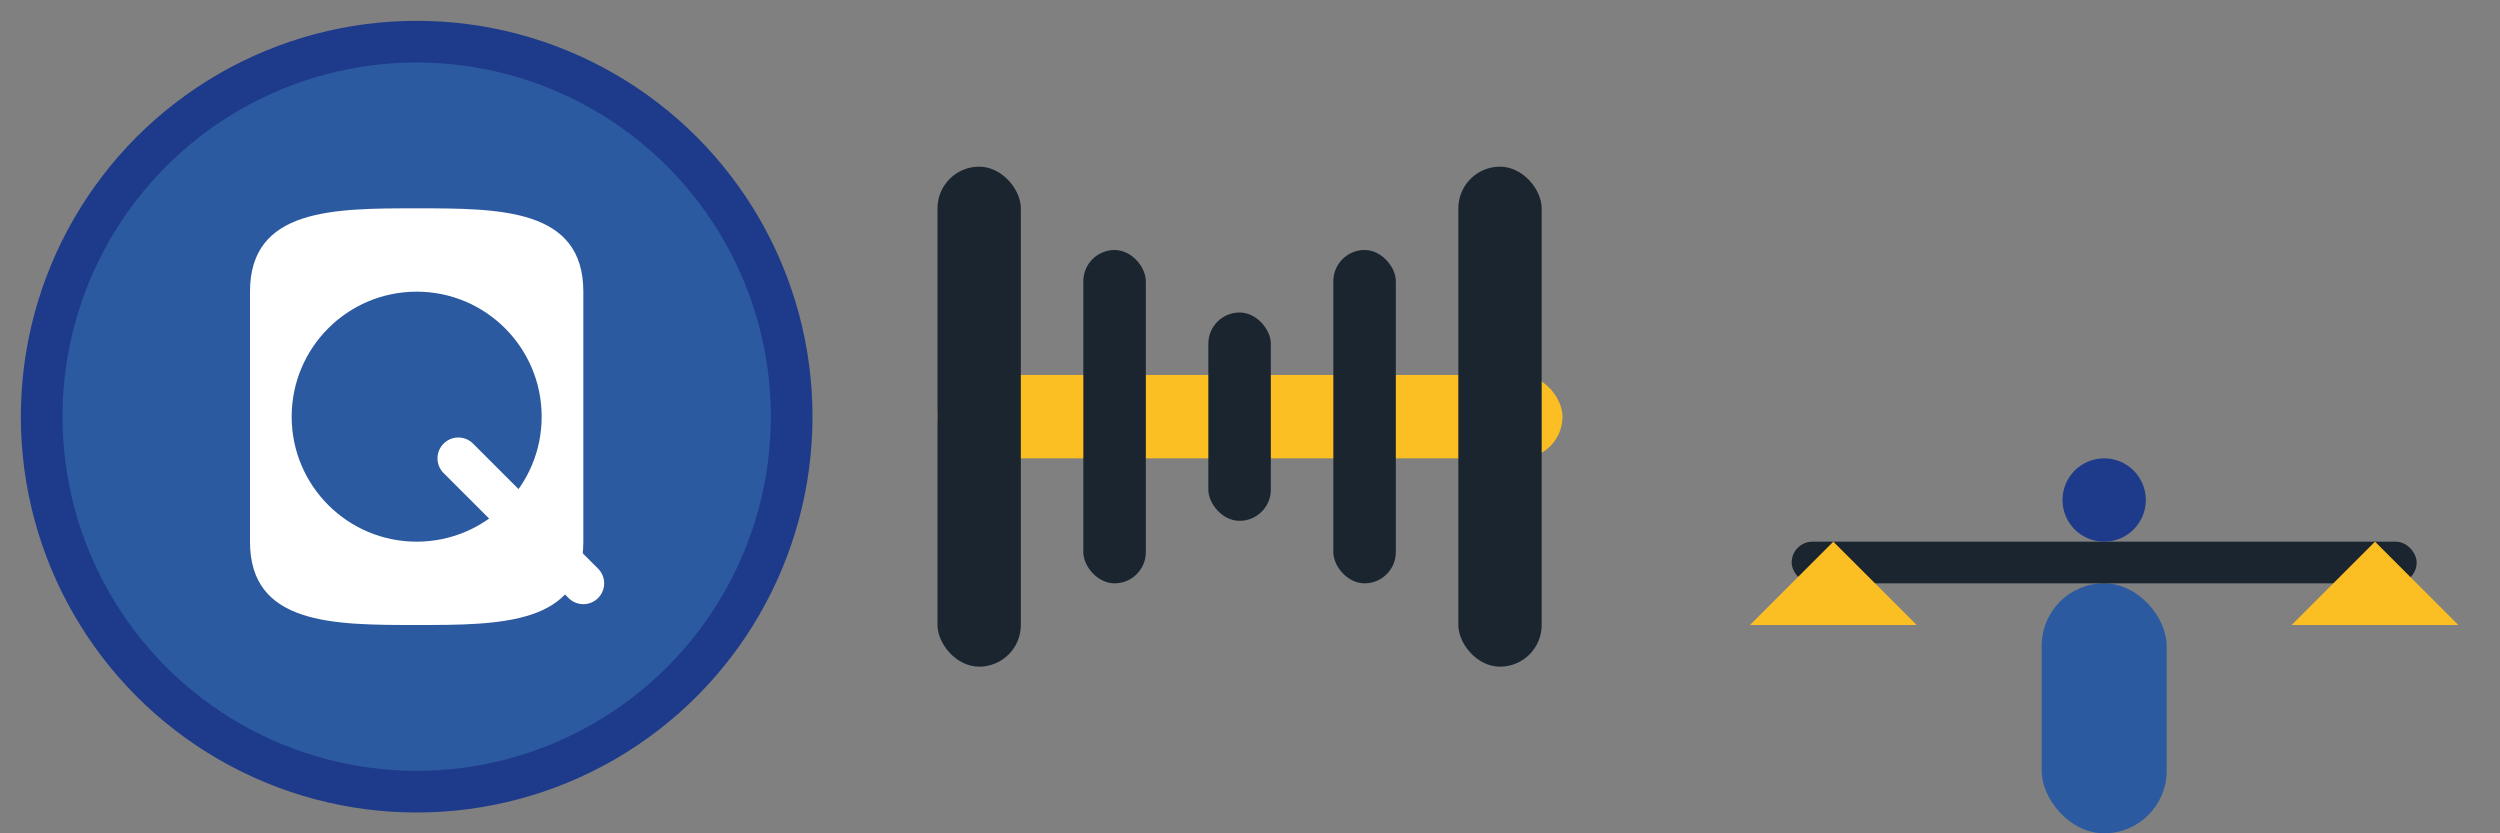
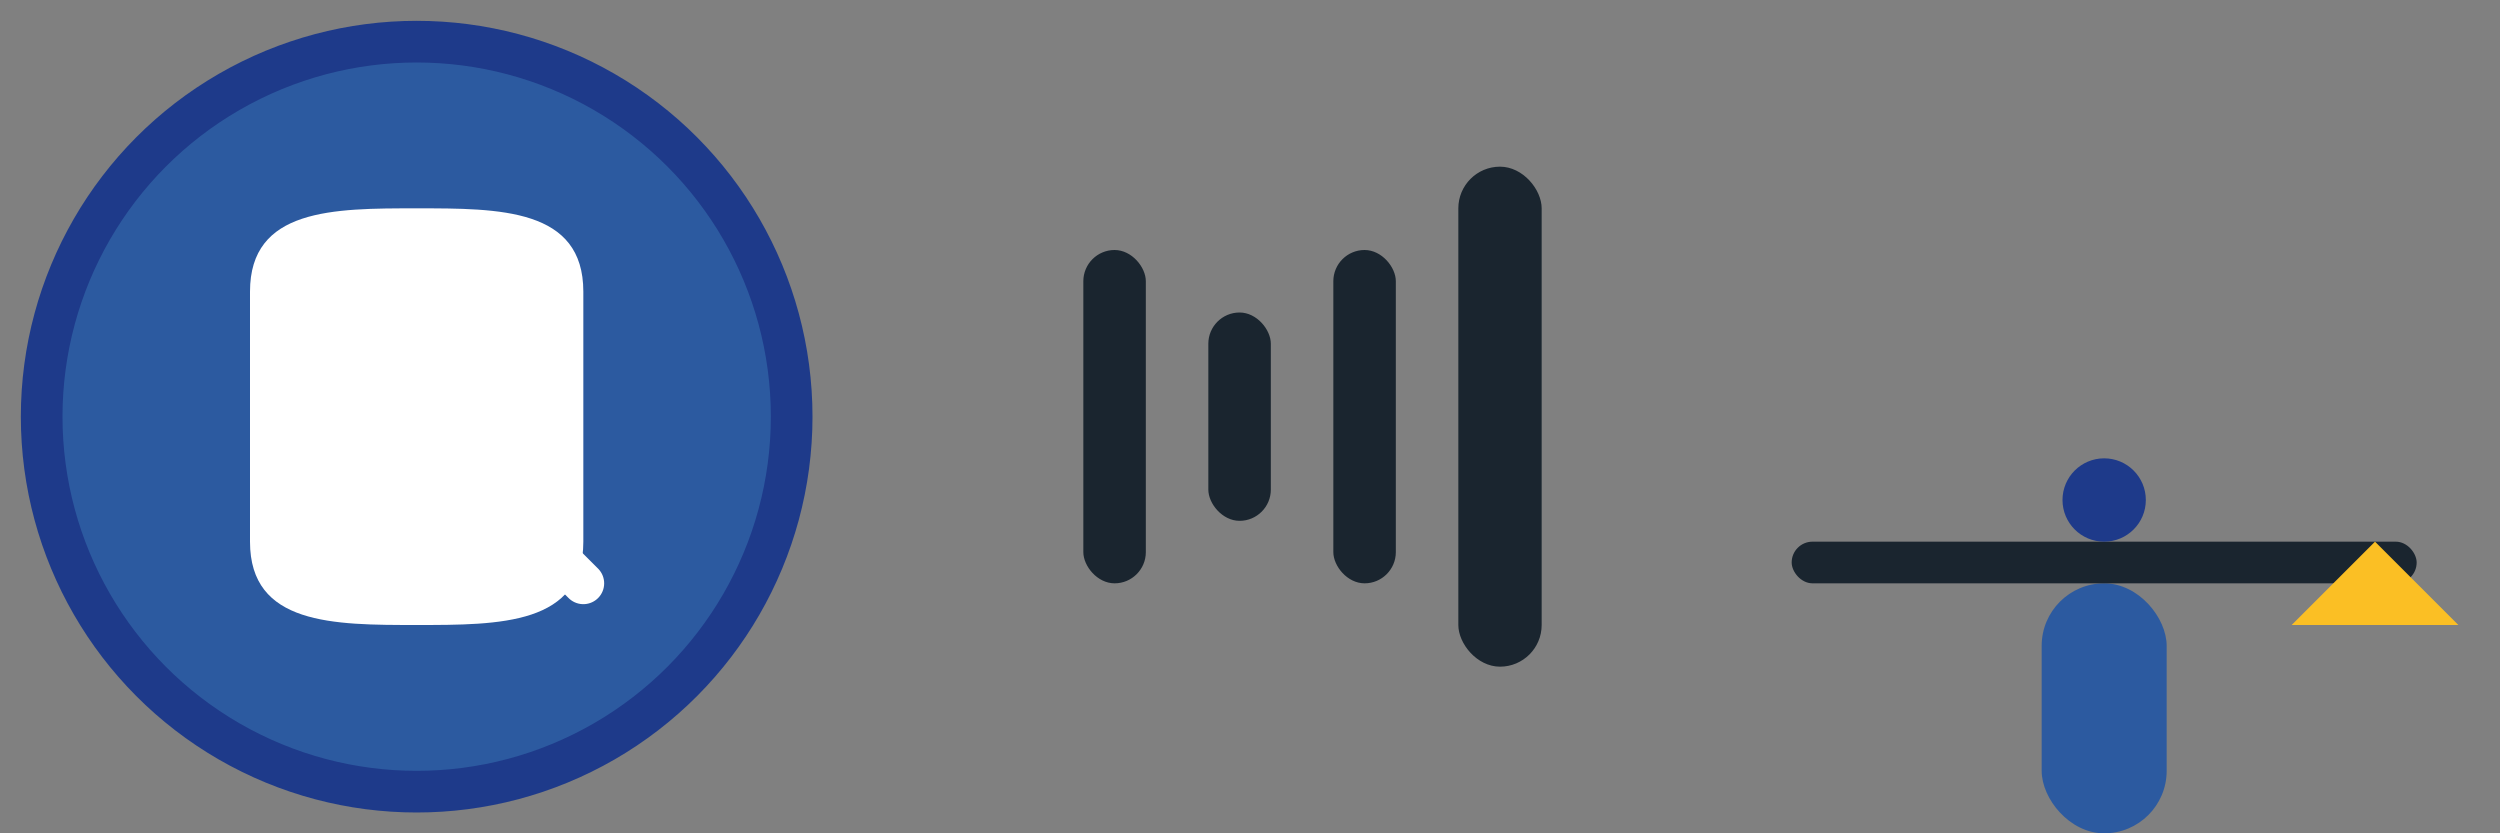
<svg xmlns="http://www.w3.org/2000/svg" width="120" height="40" viewBox="0 0 120 40" fill="none">
  <rect x="0" y="0" width="120" height="40" fill="#808080" stroke="none" />
  <circle cx="20" cy="20" r="18" fill="#2c5aa0" stroke="#1e3a8a" stroke-width="2" />
  <path d="M12 14 C12 10, 16 10, 20 10 C24 10, 28 10, 28 14 L28 26 C28 30, 24 30, 20 30 C16 30, 12 30, 12 26 L12 14 Z" fill="white" />
-   <circle cx="20" cy="20" r="6" fill="#2c5aa0" />
  <path d="M22 22 L26 26 M24 24 L28 28" stroke="white" stroke-width="2" stroke-linecap="round" />
-   <rect x="45" y="18" width="30" height="4" rx="2" fill="#fbbf24" />
-   <rect x="45" y="8" width="4" height="24" rx="2" fill="#1a252f" />
  <rect x="52" y="12" width="3" height="16" rx="1.5" fill="#1a252f" />
  <rect x="58" y="15" width="3" height="10" rx="1.5" fill="#1a252f" />
  <rect x="64" y="12" width="3" height="16" rx="1.5" fill="#1a252f" />
  <rect x="70" y="8" width="4" height="24" rx="2" fill="#1a252f" />
  <g transform="translate(82, 8)">
    <rect x="16" y="20" width="6" height="12" rx="3" fill="#2c5aa0" />
    <rect x="4" y="18" width="30" height="2" rx="1" fill="#1a252f" />
-     <path d="M6 18 L2 22 L10 22 Z" fill="#fbbf24" />
    <path d="M32 18 L28 22 L36 22 Z" fill="#fbbf24" />
    <circle cx="19" cy="16" r="2" fill="#1e3a8a" />
  </g>
</svg>